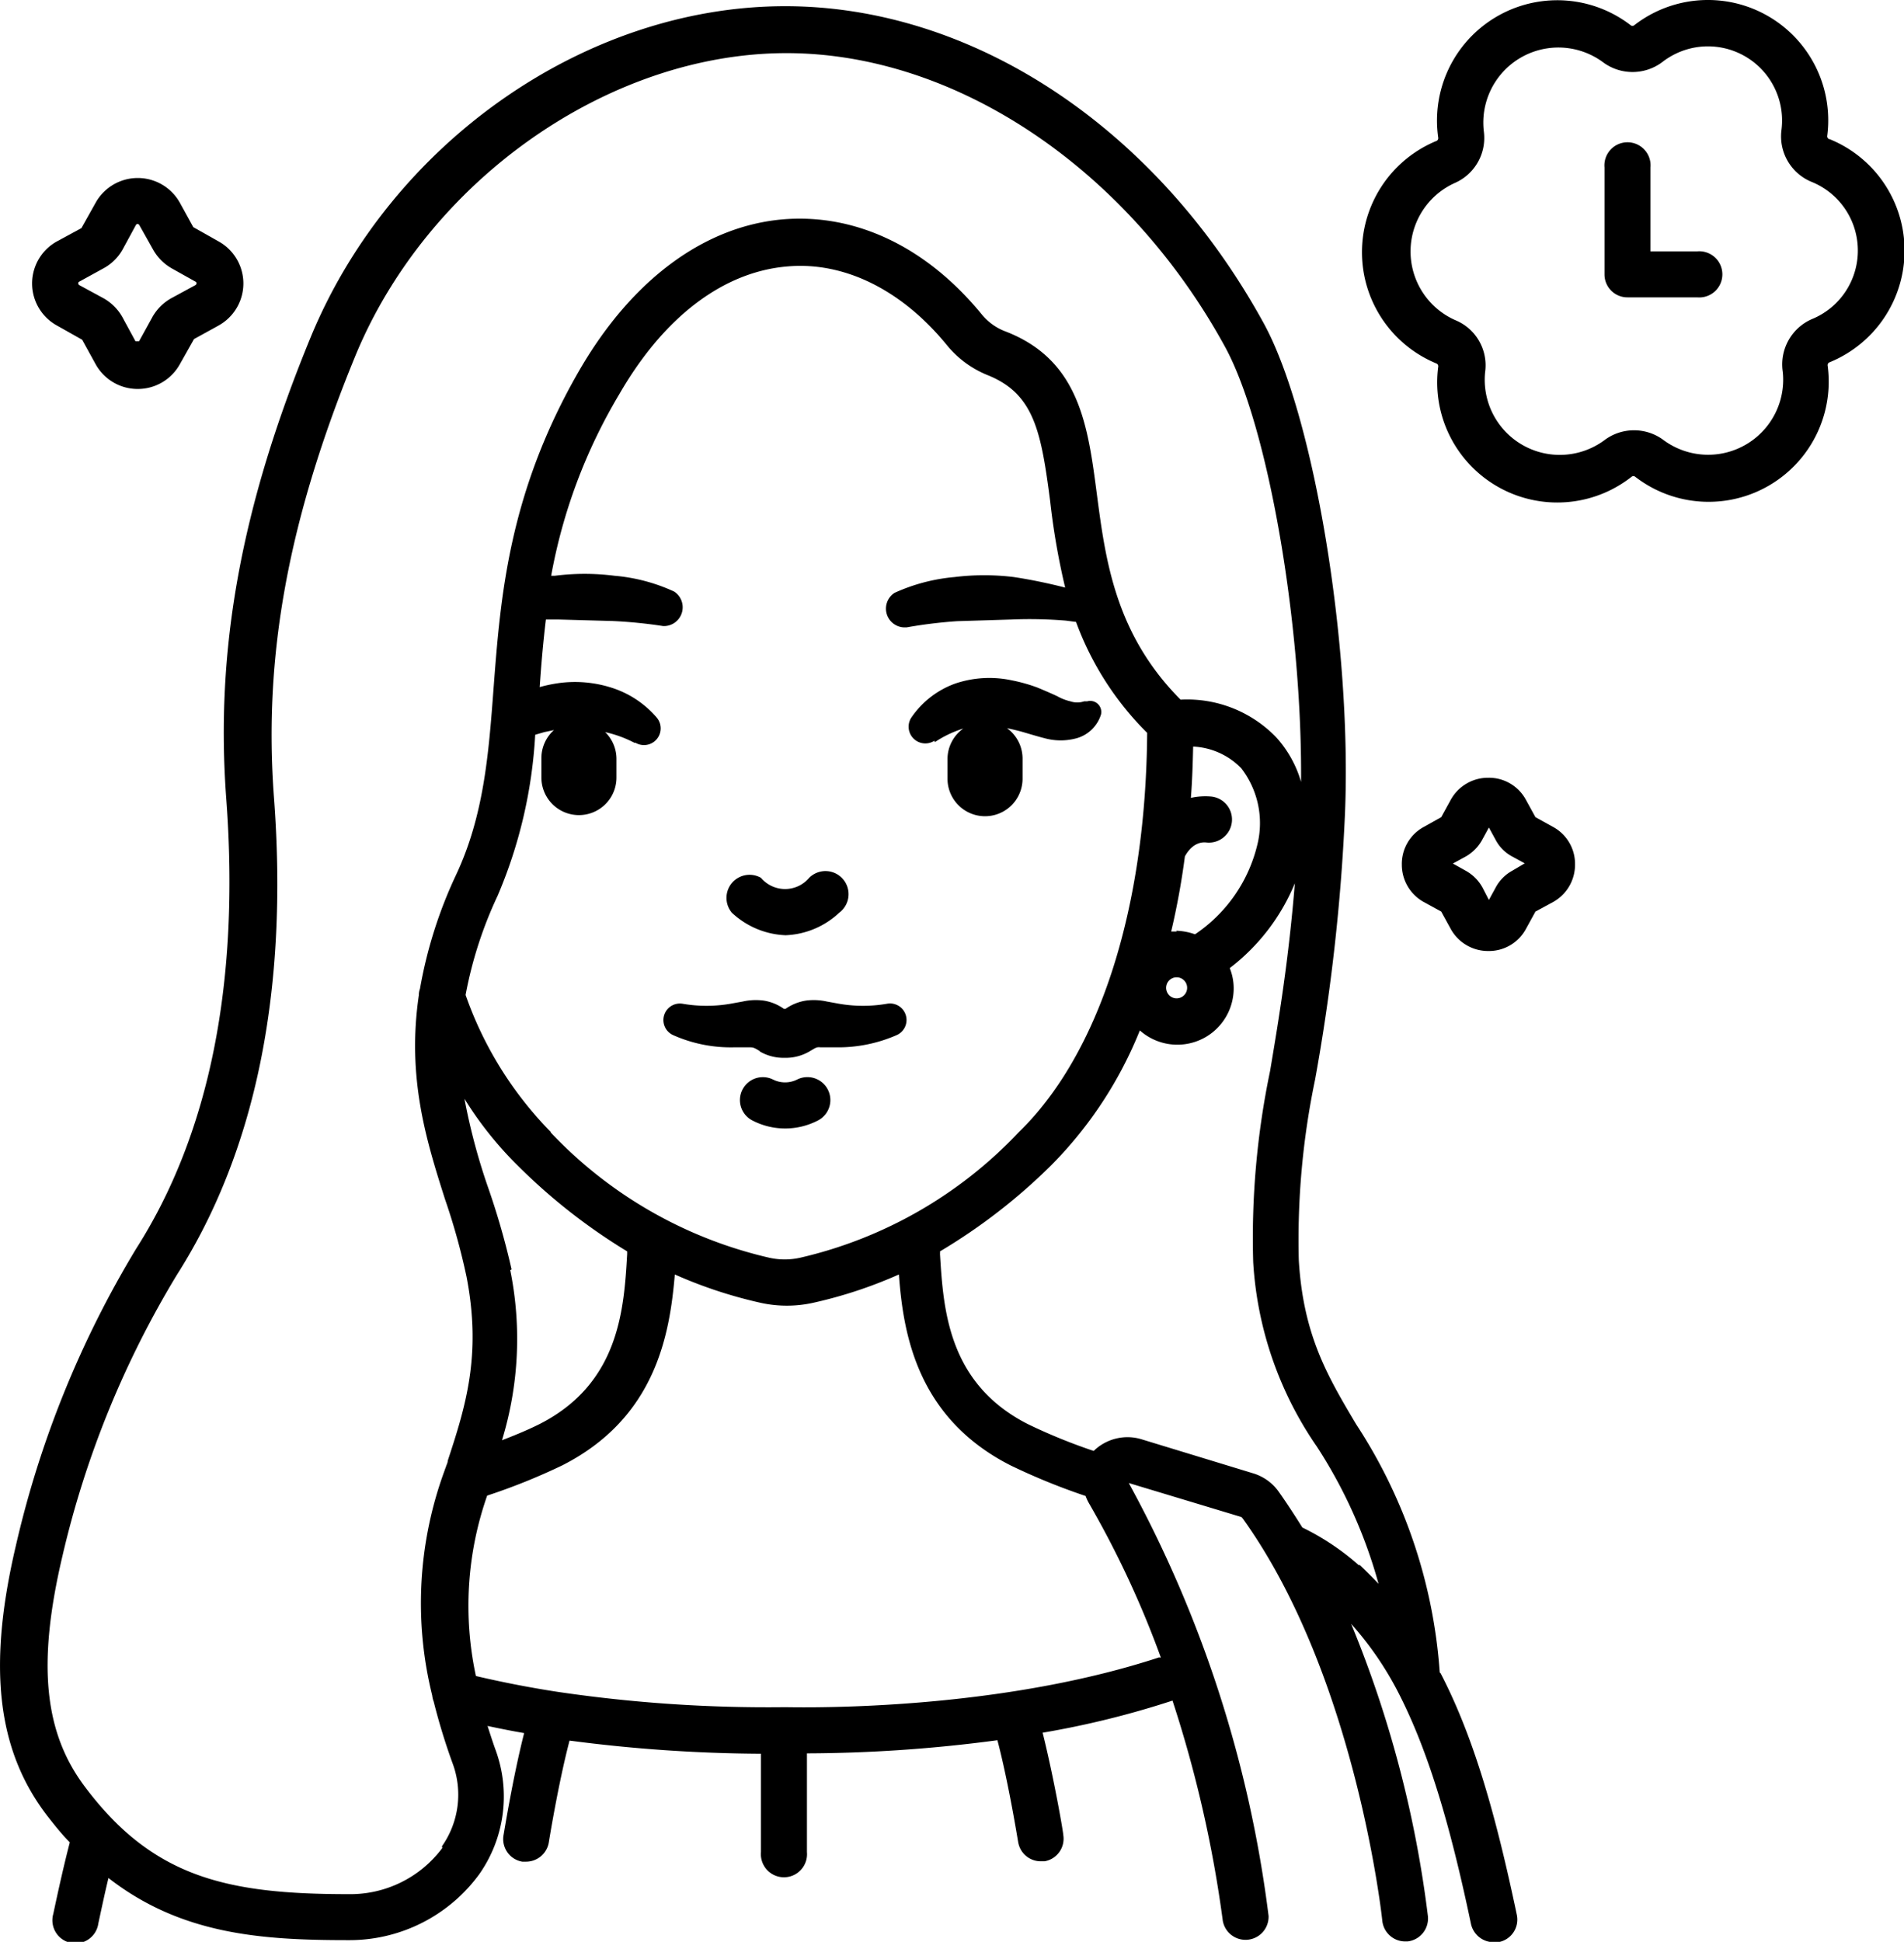
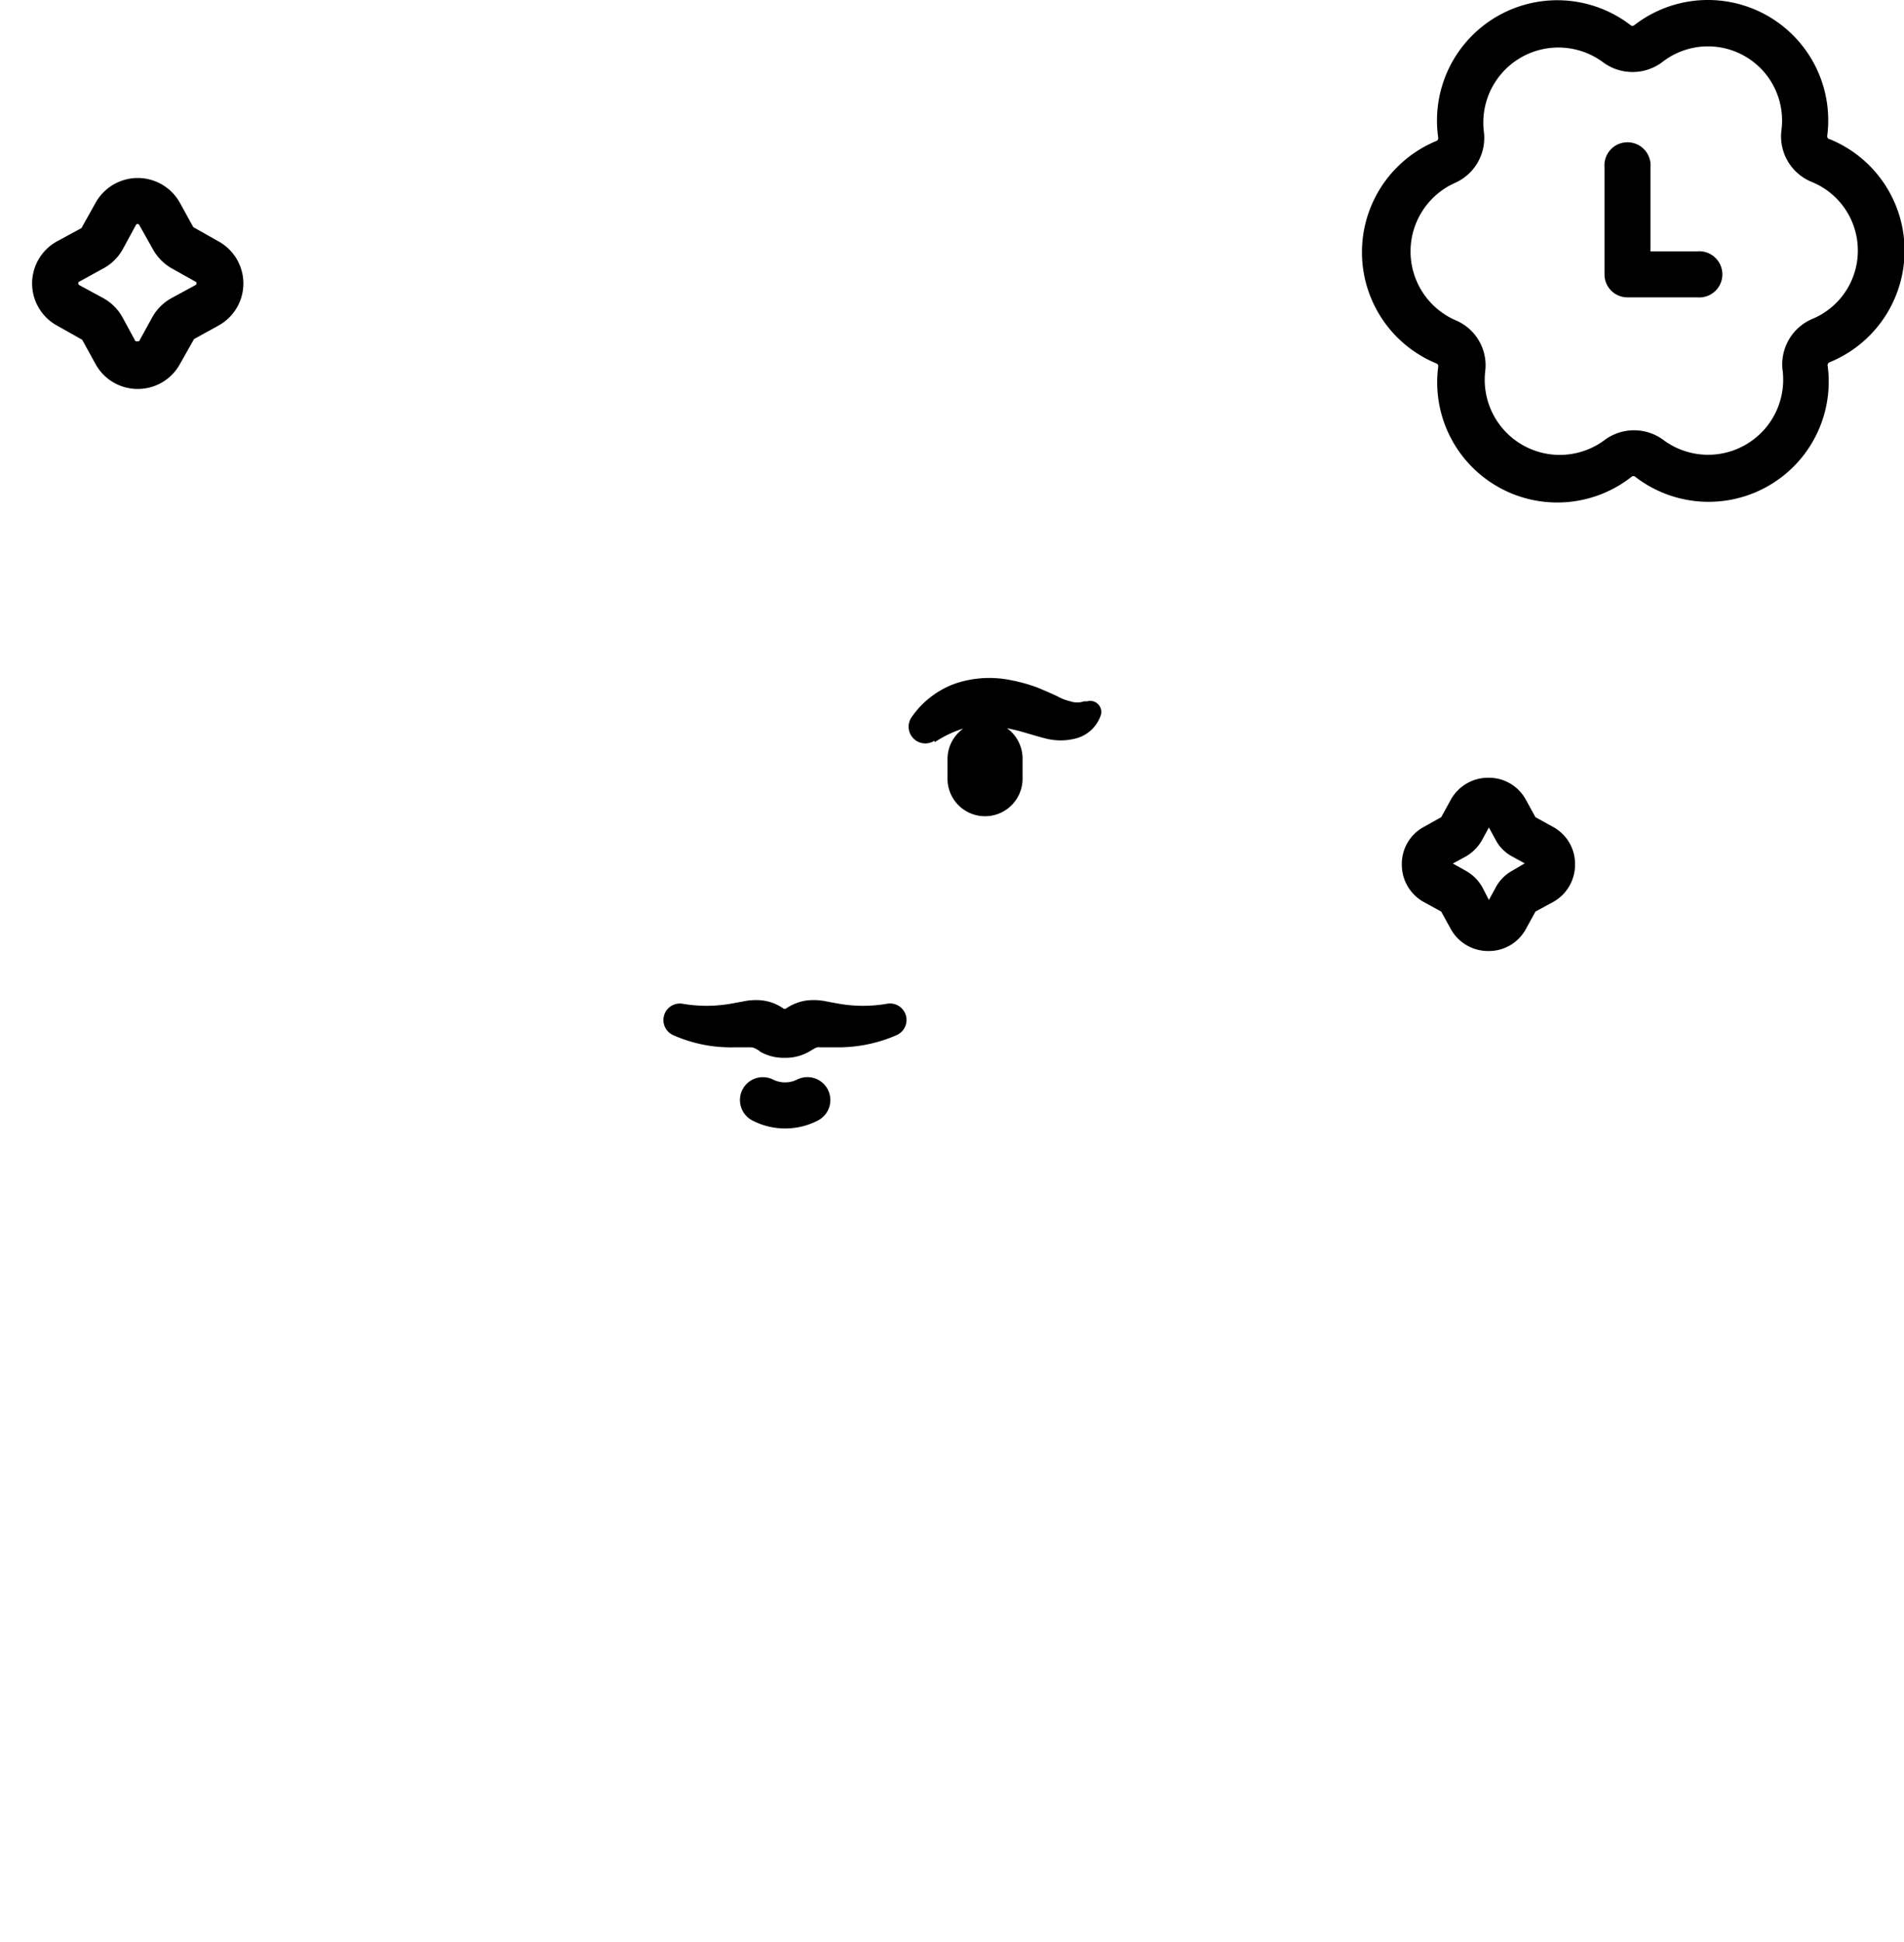
<svg xmlns="http://www.w3.org/2000/svg" viewBox="0 0 101.46 103.44">
  <g id="レイヤー_2" data-name="レイヤー 2">
    <g id="コンテンツ">
      <path d="M90.44,15.84H86.73a1.22,1.22,0,0,1-1.23-1.22V8.92a1.23,1.23,0,1,1,2.45,0v4.47h2.49a1.23,1.23,0,1,1,0,2.45Z" />
      <path d="M7.34,20.72a2.56,2.56,0,0,1-2.25-1.33L4.38,18.1l-1.33-.75a2.56,2.56,0,0,1,0-4.5l1.29-.7.75-1.34a2.57,2.57,0,0,1,4.5,0l.71,1.29,1.33.75a2.56,2.56,0,0,1,0,4.5l-1.29.71-.75,1.33a2.56,2.56,0,0,1-2.25,1.33Zm0-8.79a.11.11,0,0,0-.1.06l-.7,1.29a2.57,2.57,0,0,1-1,1L4.23,15a.09.09,0,0,0-.06.09.11.11,0,0,0,.06.1l1.29.7a2.63,2.63,0,0,1,1,1l.7,1.29s.17,0,.19,0l.71-1.29a2.63,2.63,0,0,1,1-1l1.29-.7a.11.11,0,0,0,.06-.1.09.09,0,0,0-.06-.09L9.16,14.3a2.63,2.63,0,0,1-1-1L7.43,12a.09.09,0,0,0-.09-.06Z" />
-       <path d="M41.84,49.82a4.42,4.42,0,0,0,2.88-1.2,1.23,1.23,0,1,0-1.6-1.86,1.68,1.68,0,0,1-2.57,0A1.23,1.23,0,0,0,39,48.62a4.43,4.43,0,0,0,2.89,1.2Z" />
      <path d="M40.47,56a2.51,2.51,0,0,0,1.25.35h.18A2.51,2.51,0,0,0,43.15,56c.34-.2.36-.23.58-.21l.8,0a7.77,7.77,0,0,0,3.25-.65.88.88,0,0,0-.52-1.67h0a7.47,7.47,0,0,1-2.54,0l-.66-.12a3.19,3.19,0,0,0-1.11-.05,2.59,2.59,0,0,0-1.09.44h-.09a2.5,2.5,0,0,0-1.08-.44,3.18,3.18,0,0,0-1.11.05l-.66.12a7.47,7.47,0,0,1-2.54,0h0a.88.88,0,0,0-.51,1.67,7.56,7.56,0,0,0,3.25.65l.79,0c.22,0,.25,0,.59.21Z" />
      <path d="M43.56,59.7a1.22,1.22,0,0,0-1.07-2.2,1.44,1.44,0,0,1-1.31,0,1.22,1.22,0,1,0-1.06,2.2,3.79,3.79,0,0,0,3.44,0Z" />
-       <path d="M76.72,89.09a27.59,27.59,0,0,0-4.46-13.23c-1.5-2.53-2.81-4.71-3.05-8.73a41.76,41.76,0,0,1,.87-9.63,105,105,0,0,0,1.59-14.14c.38-9-1.65-21.27-4.34-26.16C61.62,6.8,51.85.33,41.84.33h0C31.21.33,20.81,7.61,16.54,18c-3.7,9-5.08,16.62-4.48,24.59.72,9.74-.89,17.79-4.8,23.92A53.78,53.78,0,0,0,.84,82.36c-1.51,6.44-1,10.88,1.68,14.37.4.51.79,1,1.2,1.41-.29,1.12-.57,2.35-.88,3.81a1.23,1.23,0,1,0,2.4.51c.19-.88.36-1.68.54-2.42,3.86,3,8.11,3.31,12.75,3.31a8.57,8.57,0,0,0,7-3.5,7.2,7.2,0,0,0,.86-6.68c-.15-.42-.28-.83-.41-1.23.66.14,1.3.27,1.95.38-.61,2.4-1.07,5.3-1.1,5.45a1.22,1.22,0,0,0,1,1.4l.2,0a1.23,1.23,0,0,0,1.21-1s.5-3.13,1.11-5.45a80.92,80.92,0,0,0,10.2.7v5.24a1.23,1.23,0,1,0,2.45,0V93.4a78.32,78.32,0,0,0,10.15-.7c.61,2.32,1.1,5.42,1.11,5.45a1.22,1.22,0,0,0,1.21,1l.19,0a1.22,1.22,0,0,0,1-1.4c0-.15-.49-3-1.1-5.45a48.23,48.23,0,0,0,6.92-1.71,65.37,65.37,0,0,1,2.68,11.73,1.23,1.23,0,0,0,2.44-.26A64.78,64.78,0,0,0,60.15,79h0l6,1.81a.69.69,0,0,1,.11.13c6,8.4,7.39,21.25,7.4,21.38a1.23,1.23,0,0,0,1.22,1.1H75a1.23,1.23,0,0,0,1.09-1.35A60,60,0,0,0,72,86.5,17.52,17.52,0,0,1,74.43,90l0,0C76,93,77.2,96.85,78.38,102.46a1.24,1.24,0,0,0,1.2,1,1.07,1.07,0,0,0,.25,0,1.22,1.22,0,0,0,1-1.45c-1.1-5.23-2.27-9.42-4.06-12.87ZM23.57,98.44a6.11,6.11,0,0,1-5,2.46c-6.45,0-10.39-.88-14-5.66-2.22-2.9-2.6-6.58-1.25-12.32a51.22,51.22,0,0,1,6.1-15c4.2-6.59,5.95-15.14,5.18-25.42-.57-7.57.76-14.81,4.31-23.48,3.84-9.38,13.51-16.19,23-16.19h0c9,0,18.15,6.13,23.35,15.61,2.32,4.2,4.14,14.86,4.07,23.21A6,6,0,0,0,68,39.27a6.59,6.59,0,0,0-5.09-2c-3.49-3.51-4-7.45-4.46-10.94-.48-3.67-.93-7.13-4.83-8.66a3,3,0,0,1-1.27-.88c-2.93-3.6-6.69-5.41-10.57-5.11-4.21.34-8.08,3.19-10.88,8-3.81,6.57-4.23,12.13-4.6,17-.26,3.47-.51,6.76-2,9.93a23.9,23.9,0,0,0-1.92,6.06,1,1,0,0,0-.06.34c-.65,4.42.41,7.78,1.39,10.86a34.77,34.77,0,0,1,1.15,4.14c.81,4.18-.05,6.91-1,9.8,0,.12-.08.24-.11.37a.69.69,0,0,0-.05.13,20.42,20.42,0,0,0-.67,12,1.32,1.32,0,0,0,.08.33,33.31,33.31,0,0,0,1,3.27,4.78,4.78,0,0,1-.56,4.44ZM62.7,49.62l-.29,0a39.9,39.9,0,0,0,.73-4c.44-.8,1-.76,1.16-.74a1.23,1.23,0,1,0,.24-2.45,3.58,3.58,0,0,0-1.08.07c.07-.89.1-1.81.12-2.73a3.82,3.82,0,0,1,2.56,1.15A4.78,4.78,0,0,1,67,45a8,8,0,0,1-3.32,4.77,3.23,3.23,0,0,0-1-.19Zm.56,3a.56.56,0,1,1-.56-.56.56.56,0,0,1,.56.56Zm-36,15A39.76,39.76,0,0,0,26,63.23a32.86,32.86,0,0,1-1.25-4.7,19.15,19.15,0,0,0,2.84,3.56,31,31,0,0,0,5.83,4.57s0,.09,0,.14c-.17,2.91-.4,6.89-4.67,9.06-.54.27-1.19.55-2,.86a18.43,18.43,0,0,0,.44-9.06Zm2.08-7.33A19.68,19.68,0,0,1,24.81,53a21.81,21.81,0,0,1,1.71-5.29,25.35,25.35,0,0,0,2-8.57h0L29,39l.52-.11a2,2,0,0,0-.67,1.48v1.05a2,2,0,0,0,4,0V40.4A2,2,0,0,0,32.25,39a6.36,6.36,0,0,1,1.56.57l.06,0A.89.89,0,0,0,35,38.23a5.26,5.26,0,0,0-2.39-1.59,6.4,6.4,0,0,0-2.85-.25,8.05,8.05,0,0,0-1,.21c.08-1.18.18-2.37.33-3.6h.66l2.86.08a25.23,25.23,0,0,1,2.73.27h0a1,1,0,0,0,.58-1.84,9.48,9.48,0,0,0-3.18-.84,12.46,12.46,0,0,0-3.17,0l-.2,0A28.88,28.88,0,0,1,33,21c2.38-4.13,5.56-6.54,9-6.81,3-.25,6.06,1.25,8.47,4.21A5.4,5.4,0,0,0,52.67,20c2.44,1,2.81,3,3.29,6.69a38,38,0,0,0,.8,4.61c-.9-.23-1.81-.42-2.73-.56a12.94,12.94,0,0,0-3.17,0,9.78,9.78,0,0,0-3.19.84,1,1,0,0,0,.59,1.84h.05A25,25,0,0,1,51,33.09L53.9,33a23.36,23.36,0,0,1,2.9.06l.54.07a16.16,16.16,0,0,0,3.79,5.91c-.07,9.38-2.55,17.11-6.85,21.28A23.18,23.18,0,0,1,42.63,67,3.78,3.78,0,0,1,41,67a23.18,23.18,0,0,1-11.65-6.67Zm32.42,28C54.2,90.77,45.49,91,41.87,90.94H41.8a76.62,76.62,0,0,1-12.11-.82h0c-1.43-.22-2.88-.5-4.33-.84a17.75,17.75,0,0,1,.6-9.61,33.31,33.31,0,0,0,4-1.61c5-2.54,5.73-7,6-10.17a24.27,24.27,0,0,0,4.62,1.52,6.47,6.47,0,0,0,2.7,0,24,24,0,0,0,4.62-1.52c.23,3.13.95,7.63,5.95,10.17a34.15,34.15,0,0,0,4,1.63,2.26,2.26,0,0,0,.18.39,51.6,51.6,0,0,1,3.83,8.22ZM72.4,83.37a13.21,13.21,0,0,0-3-2c-.4-.64-.81-1.27-1.24-1.88a2.59,2.59,0,0,0-1.36-1l-6-1.83a2.58,2.58,0,0,0-2.52.63,29.67,29.67,0,0,1-3.51-1.43c-4.27-2.17-4.5-6.15-4.68-9.06a.66.66,0,0,0,0-.14A30.69,30.69,0,0,0,56,62.09a21.63,21.63,0,0,0,4.74-7.2,3,3,0,0,0,2,.76,3,3,0,0,0,3-3,2.85,2.85,0,0,0-.21-1.08A10.91,10.91,0,0,0,69,47.05c-.33,4.07-.85,7.21-1.32,10a43.55,43.55,0,0,0-.9,10.18,19.28,19.28,0,0,0,3.4,9.84,26.08,26.08,0,0,1,3.28,7.3c-.33-.35-.68-.7-1-1Z" />
      <path d="M49.82,39.53l0,0a5.82,5.82,0,0,1,1.51-.72,2,2,0,0,0-.84,1.62v1.05a2,2,0,0,0,4,0V40.4a2,2,0,0,0-.83-1.61c.28.06.55.12.83.2s.87.26,1.16.33a3.21,3.21,0,0,0,1.74,0,1.9,1.9,0,0,0,1.28-1.26.59.59,0,0,0-.74-.7l-.16,0a1.14,1.14,0,0,1-.73,0,2.64,2.64,0,0,1-.66-.25c-.1-.06-.93-.42-1.14-.5a8.74,8.74,0,0,0-1.33-.37,5.69,5.69,0,0,0-3,.17,4.8,4.8,0,0,0-2.33,1.79.89.89,0,0,0,1.21,1.26Z" />
      <path d="M82.76,44.05l-.94-.52-.51-.93a2.24,2.24,0,0,0-2-1.17,2.27,2.27,0,0,0-2,1.17l-.51.93-.93.52a2.24,2.24,0,0,0-1.17,2,2.27,2.27,0,0,0,1.17,2l.93.51.51.93a2.27,2.27,0,0,0,2,1.17,2.24,2.24,0,0,0,2-1.17l.51-.93.94-.51a2.27,2.27,0,0,0,1.17-2,2.24,2.24,0,0,0-1.17-2Zm-2.17,2.33a2.2,2.2,0,0,0-.89.9l-.36.66L79,47.28a2.29,2.29,0,0,0-.9-.9L77.42,46l.66-.36a2.29,2.29,0,0,0,.9-.9l.36-.66.36.66a2.12,2.12,0,0,0,.89.89l.66.36Z" />
      <path d="M97.47,7.41a.16.16,0,0,1-.1-.18A6.41,6.41,0,0,0,87.09,1.34a.15.15,0,0,1-.2,0,6.41,6.41,0,0,0-10.25,6,.16.16,0,0,1-.1.17,6.41,6.41,0,0,0,0,11.85.16.16,0,0,1,.1.17A6.4,6.4,0,0,0,86.94,25.4a.15.15,0,0,1,.2,0,6.4,6.4,0,0,0,10.25-5.93.16.16,0,0,1,.1-.17,6.42,6.42,0,0,0,4-5.93v-.06a6.4,6.4,0,0,0-4-5.9Zm1.53,6A3.94,3.94,0,0,1,96.55,17,2.63,2.63,0,0,0,95,19.8a4,4,0,0,1-6.33,3.66,2.63,2.63,0,0,0-3.19,0,4,4,0,0,1-6.34-3.65,2.6,2.6,0,0,0-1.6-2.76,4,4,0,0,1,0-7.31A2.62,2.62,0,0,0,79.07,7,4,4,0,0,1,85.4,3.3a2.64,2.64,0,0,0,3.19,0,3.95,3.95,0,0,1,6.34,3.63,2.62,2.62,0,0,0,1.61,2.76A3.94,3.94,0,0,1,99,13.32Z" />
    </g>
  </g>
</svg>